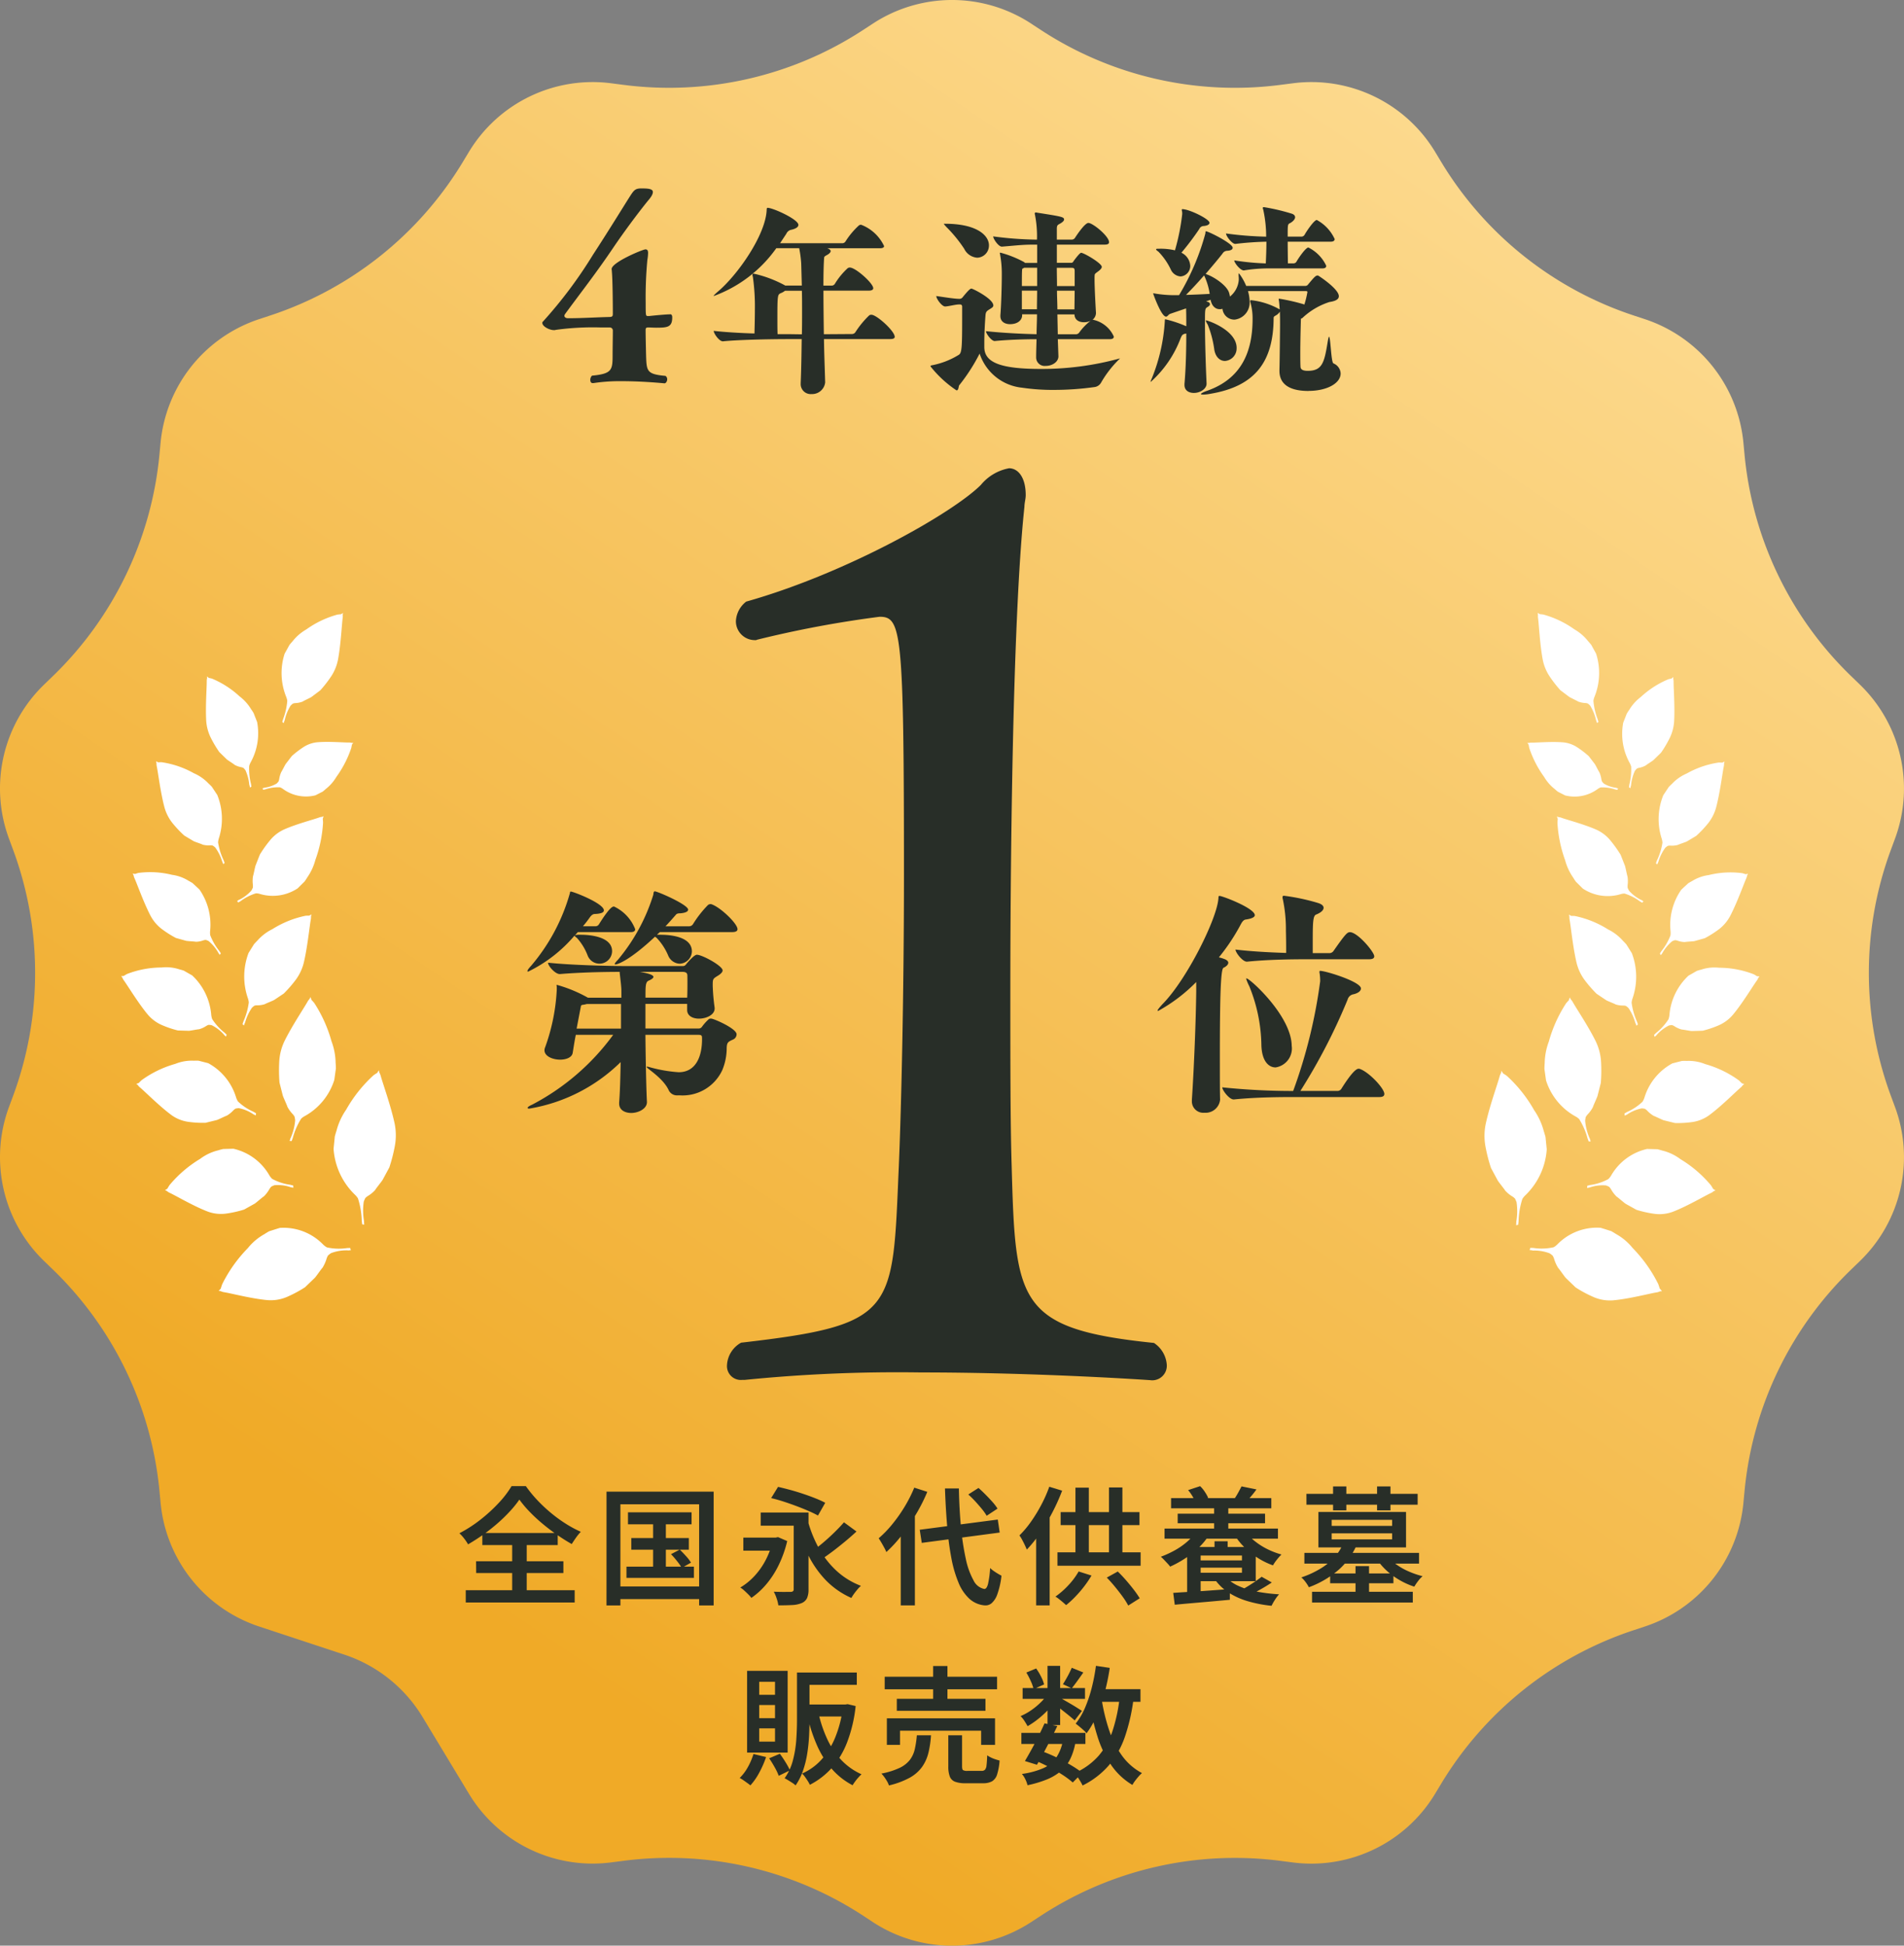
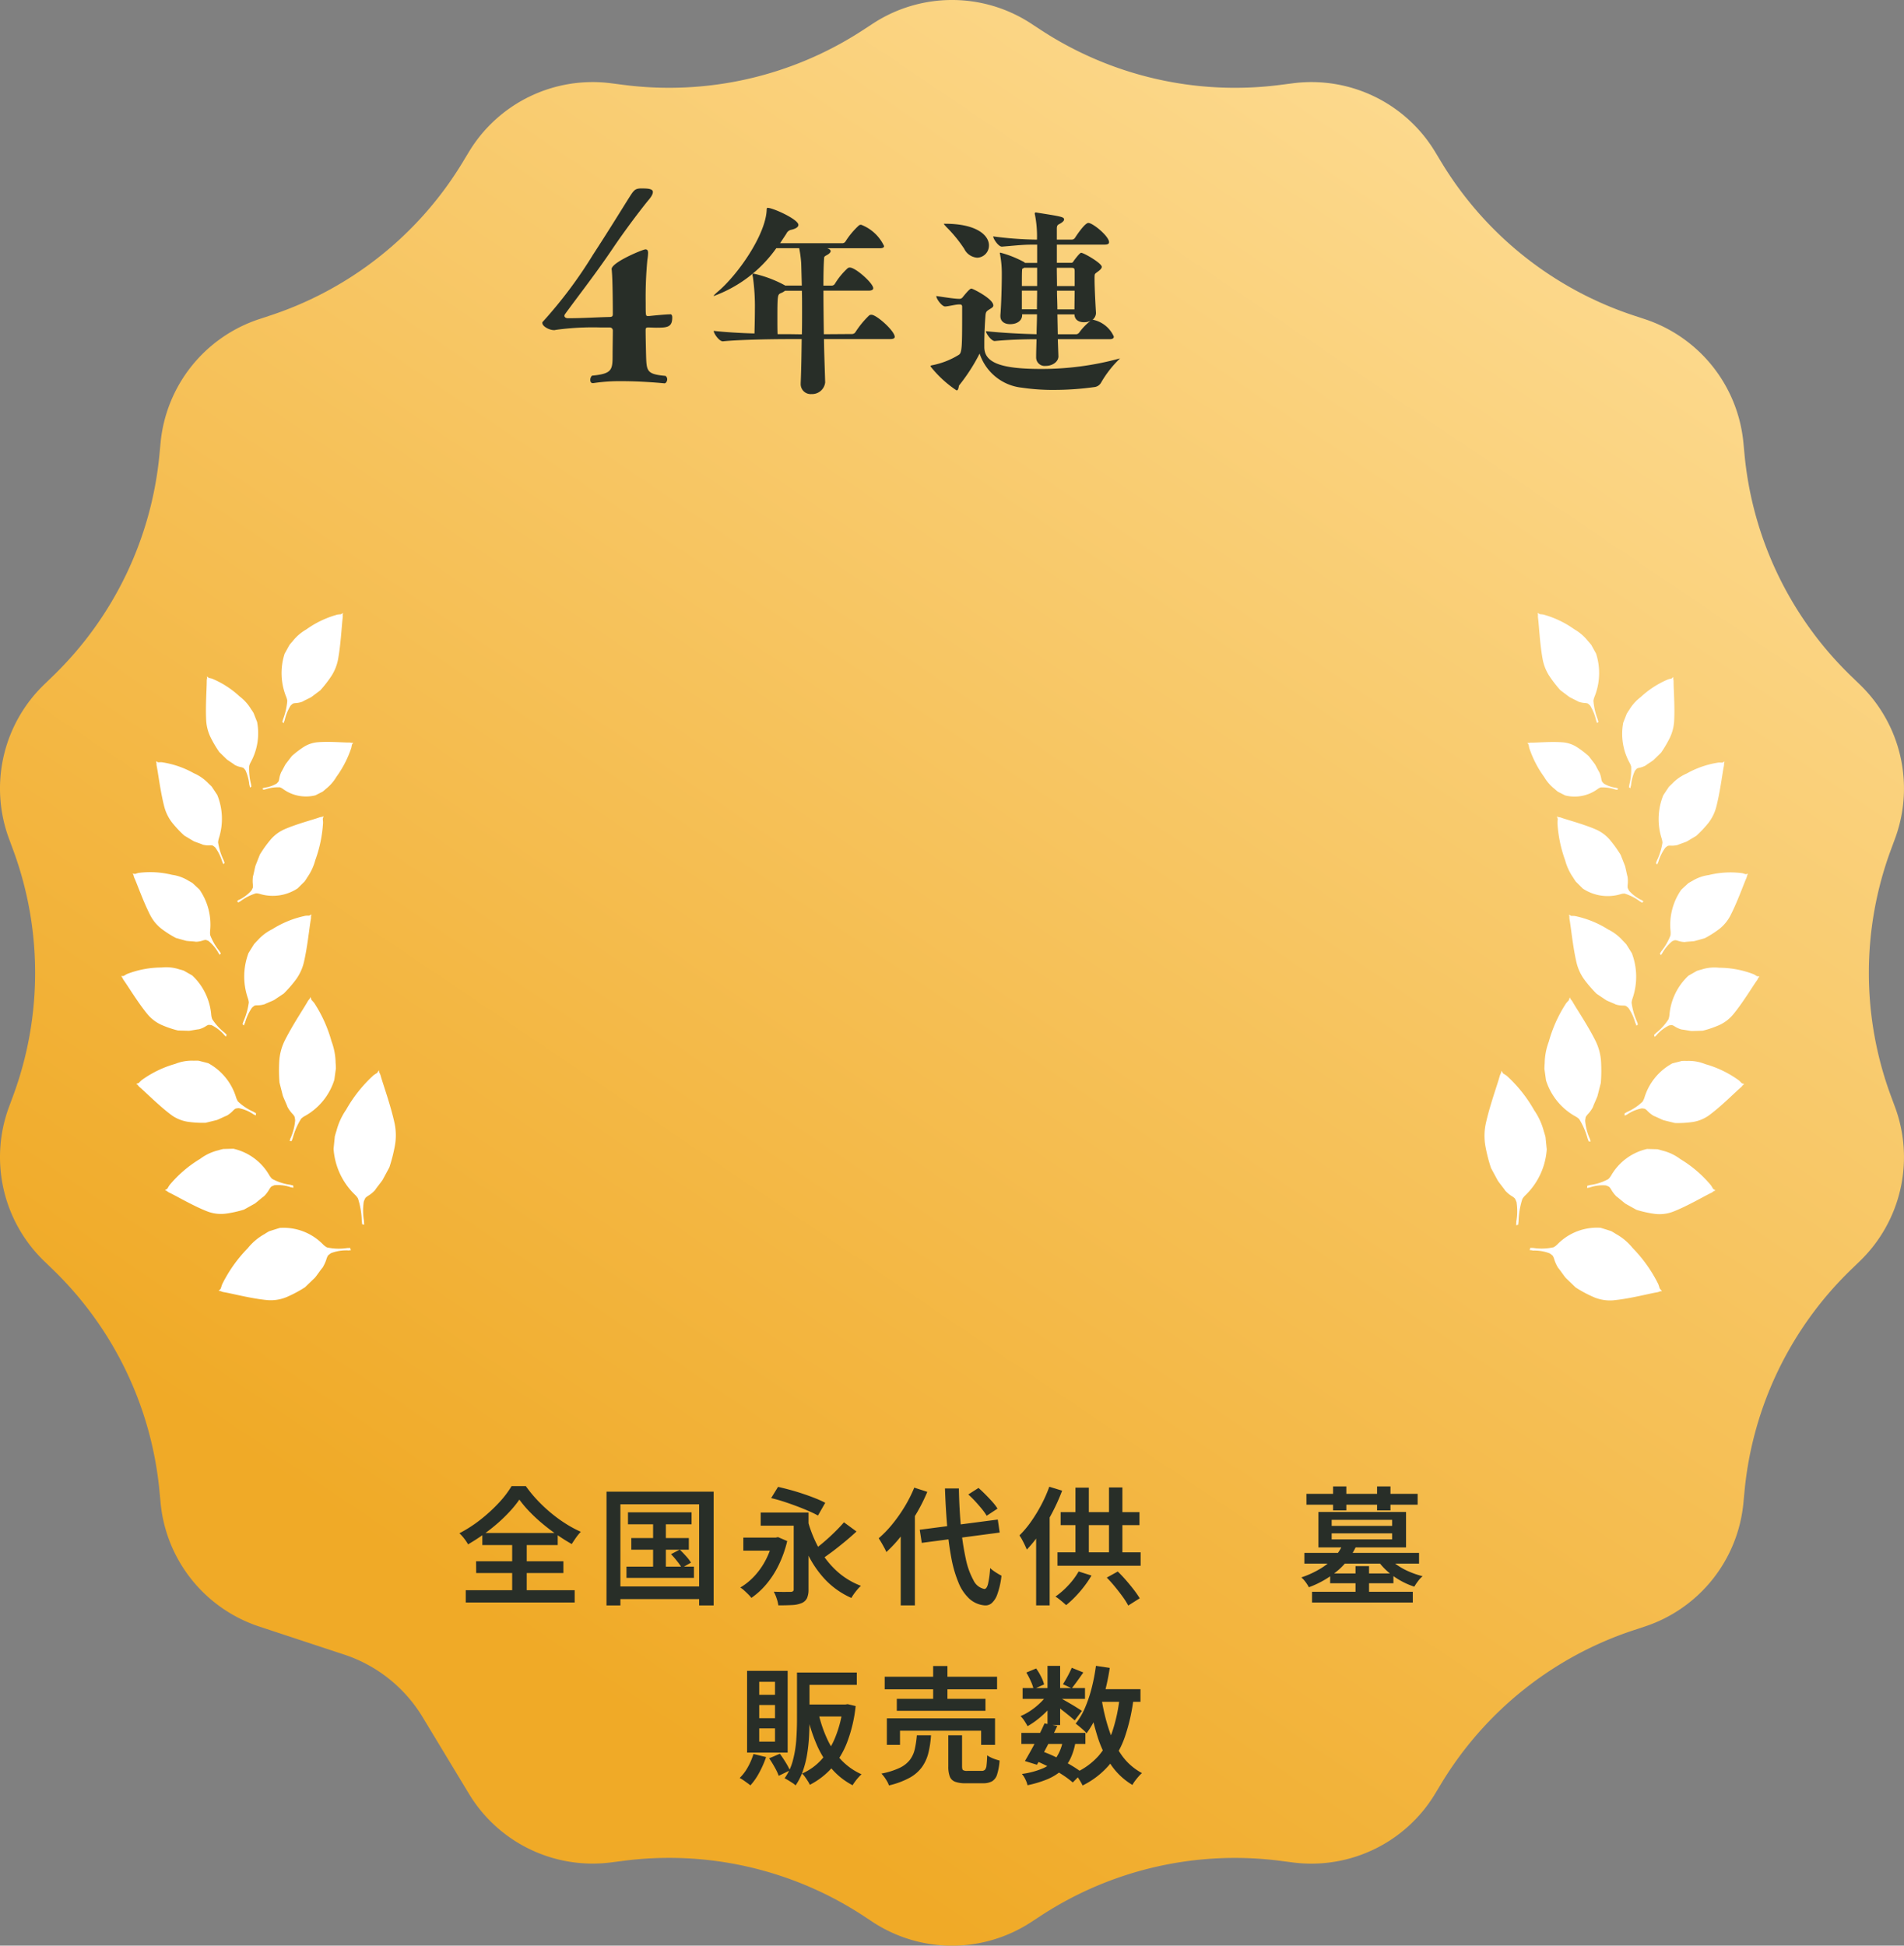
<svg xmlns="http://www.w3.org/2000/svg" width="125.75" height="128.492" viewBox="0 0 125.75 128.492">
  <rect x="0" y="0" width="125.75" height="128.492" fill="#808080" stroke="none" />
  <defs>
    <linearGradient id="linear-gradient" x1="1.642" y1="-0.693" x2="0.5" y2="1" gradientUnits="objectBoundingBox">
      <stop offset="0" stop-color="#ffe4a5" />
      <stop offset="0" stop-color="#f8c96a" />
      <stop offset="0.483" stop-color="#fee09c" />
      <stop offset="1" stop-color="#f0aa27" />
    </linearGradient>
  </defs>
  <g id="グループ_12479" data-name="グループ 12479" transform="translate(-246.347 -487.687)">
    <path id="パス_9162" data-name="パス 9162" d="M68.095,1.554l.656.429A23.42,23.42,0,0,0,84.6,5.6l.778-.1a9.544,9.544,0,0,1,9.406,4.53l.405.671A23.42,23.42,0,0,0,107.89,20.831l.745.246a9.543,9.543,0,0,1,6.509,8.162l.074.781a23.42,23.42,0,0,0,7.051,14.642l.564.545a9.543,9.543,0,0,1,2.323,10.178l-.272.736a23.421,23.421,0,0,0,0,16.252l.272.735a9.544,9.544,0,0,1-2.323,10.178l-.564.545a23.42,23.42,0,0,0-7.051,14.642l-.074.781a9.543,9.543,0,0,1-6.509,8.162l-.745.246a23.421,23.421,0,0,0-12.706,10.133l-.405.671a9.544,9.544,0,0,1-9.406,4.53l-.778-.1a23.42,23.42,0,0,0-15.844,3.616l-.656.429a9.543,9.543,0,0,1-10.44,0L57,126.509a23.42,23.42,0,0,0-15.844-3.616l-.778.1a9.544,9.544,0,0,1-9.406-4.53L27.912,113.4a9.543,9.543,0,0,0-5.177-4.129l-5.619-1.855a9.543,9.543,0,0,1-6.509-8.162l-.074-.781A23.421,23.421,0,0,0,3.48,83.829l-.564-.545A9.543,9.543,0,0,1,.593,73.107l.272-.735a23.421,23.421,0,0,0,0-16.252l-.272-.736A9.543,9.543,0,0,1,2.916,45.206l.564-.545a23.421,23.421,0,0,0,7.051-14.642l.074-.781a9.543,9.543,0,0,1,6.509-8.162l.745-.246A23.42,23.42,0,0,0,30.565,10.7l.405-.671A9.544,9.544,0,0,1,40.376,5.5l.778.1A23.42,23.42,0,0,0,57,1.982l.657-.429a9.543,9.543,0,0,1,10.44,0" transform="translate(246.347 487.688)" fill="url(#linear-gradient)" />
    <g id="グループ_12468" data-name="グループ 12468" transform="translate(276.684 585.83)">
      <path id="パス_9167" data-name="パス 9167" d="M208.8,630.142a7.25,7.25,0,0,1-.628.779,10.314,10.314,0,0,1-.809.787,11.958,11.958,0,0,1-.939.742q-.5.354-1.02.657a2.749,2.749,0,0,0-.253-.379,2.605,2.605,0,0,0-.32-.354,8.823,8.823,0,0,0,1.4-.905,10.423,10.423,0,0,0,1.2-1.1,6.5,6.5,0,0,0,.847-1.108h.944a8.253,8.253,0,0,0,.758.927,10.028,10.028,0,0,0,.893.838,9.387,9.387,0,0,0,.977.712,7.585,7.585,0,0,0,1,.539,3.443,3.443,0,0,0-.32.392q-.151.215-.278.417-.481-.27-.982-.619t-.964-.737a10.567,10.567,0,0,1-.851-.792,7.249,7.249,0,0,1-.665-.792m-3.538,5.99h7.194v.809h-7.194Zm.682-1.912H211.7V635H205.94Zm.413-1.87h4.979v.8h-4.979Zm1.971.354h.961v3.875h-.961Z" transform="translate(-204.828 -629.258)" fill="#282e28" />
      <path id="パス_9168" data-name="パス 9168" d="M266.283,631.6h7.076v7.514h-.96v-6.68h-5.2v6.68h-.918Zm.5,6.259h6.057v.834H266.78Zm.817-1.306h4.456v.741H267.6Zm.1-3.589h4.2v.792h-4.2Zm.219,1.7h3.8v.767h-3.8Zm1.44-1.457h.843v3.74h-.843Zm1.188,2.519.573-.3q.2.193.417.434a2.835,2.835,0,0,1,.325.426l-.607.345a4.192,4.192,0,0,0-.312-.442q-.2-.257-.4-.459" transform="translate(-256.562 -631.231)" fill="#282e28" />
      <path id="パス_9169" data-name="パス 9169" d="M324.3,632.931h.177l.16-.034.607.261a7.718,7.718,0,0,1-.564,1.588,6.049,6.049,0,0,1-.817,1.264,4.953,4.953,0,0,1-.986.9,2.208,2.208,0,0,0-.206-.232q-.131-.131-.27-.257a1.5,1.5,0,0,0-.257-.194,4.2,4.2,0,0,0,.943-.767,4.834,4.834,0,0,0,.741-1.061,5.436,5.436,0,0,0,.472-1.289Zm-1.954,0h2.292v.859h-2.292Zm1.146-1.659h2.721v.868h-2.721Zm.691-.952.455-.741q.371.084.8.2t.859.261q.43.143.809.295a6.733,6.733,0,0,1,.649.295l-.48.842a6.78,6.78,0,0,0-.619-.3q-.366-.16-.792-.32t-.855-.3q-.429-.139-.826-.232m1.491.952h.977v5.08a1.39,1.39,0,0,1-.1.577.685.685,0,0,1-.35.324,1.852,1.852,0,0,1-.628.13q-.375.021-.914.021a2.534,2.534,0,0,0-.114-.459,2.5,2.5,0,0,0-.189-.442q.219.008.451.012t.413,0h.249a.274.274,0,0,0,.16-.046.182.182,0,0,0,.042-.139Zm.885.371a8.273,8.273,0,0,0,.733,1.912,5.99,5.99,0,0,0,1.175,1.537,4.977,4.977,0,0,0,1.647,1.023,1.9,1.9,0,0,0-.223.227q-.122.143-.232.295a2.491,2.491,0,0,0-.177.278,5.384,5.384,0,0,1-1.7-1.183A6.736,6.736,0,0,1,326.591,634a11.74,11.74,0,0,1-.8-2.19Zm2.434.278.826.606q-.354.329-.754.661t-.8.636q-.4.3-.741.531l-.64-.522q.346-.244.729-.568t.745-.678q.362-.354.632-.666" transform="translate(-303.589 -629.527)" fill="#282e28" />
      <path id="パス_9170" data-name="パス 9170" d="M382.277,629.9l.859.278a11.539,11.539,0,0,1-.746,1.478,13.758,13.758,0,0,1-.931,1.373,8.586,8.586,0,0,1-1.028,1.125,2.675,2.675,0,0,0-.135-.282c-.062-.115-.126-.23-.194-.345s-.126-.209-.177-.282a7.3,7.3,0,0,0,.9-.931,9.956,9.956,0,0,0,.813-1.154,9.007,9.007,0,0,0,.636-1.259m-.893,2.367.918-.918.017.017v6.31h-.935Zm1.255.413,5.155-.674.126.859-5.147.682Zm1.668-2.729h.918q.025,1.373.139,2.557a17.079,17.079,0,0,0,.316,2.085,5.011,5.011,0,0,0,.509,1.424,1.015,1.015,0,0,0,.712.573q.16.009.248-.333a6.31,6.31,0,0,0,.139-1.049,1.811,1.811,0,0,0,.236.194q.143.1.286.185t.228.126a5.28,5.28,0,0,1-.274,1.226,1.4,1.4,0,0,1-.379.594.632.632,0,0,1-.442.143,1.711,1.711,0,0,1-1.02-.434,2.953,2.953,0,0,1-.72-1.061,7.96,7.96,0,0,1-.472-1.613,19.66,19.66,0,0,1-.278-2.1q-.1-1.163-.148-2.519m1.542.4.674-.43q.228.2.472.447t.455.484a3.212,3.212,0,0,1,.329.434l-.716.472a3.639,3.639,0,0,0-.316-.446q-.2-.244-.434-.5a6.458,6.458,0,0,0-.464-.459" transform="translate(-352.229 -629.797)" fill="#282e28" />
      <path id="パス_9171" data-name="パス 9171" d="M440.637,629.525l.851.261a13.05,13.05,0,0,1-.64,1.428,13.786,13.786,0,0,1-.8,1.348,8.305,8.305,0,0,1-.893,1.116q-.042-.11-.126-.287t-.181-.358a2.12,2.12,0,0,0-.181-.291,6.547,6.547,0,0,0,.763-.906,10,10,0,0,0,.678-1.108,9.126,9.126,0,0,0,.531-1.2m-.868,2.3.893-.884v6.419h-.893Zm2.805,3.294.851.269a6.864,6.864,0,0,1-.489.724,7.686,7.686,0,0,1-.585.678,6.749,6.749,0,0,1-.6.552q-.084-.076-.21-.185t-.261-.215a2.174,2.174,0,0,0-.236-.164,5.308,5.308,0,0,0,.855-.75,4.786,4.786,0,0,0,.678-.91m-1.4-1.264h5.493v.885h-5.493Zm.211-2.654h5.206v.859h-5.206Zm.977-1.617h.884v4.734h-.884Zm2.072,5.939.724-.4q.278.269.552.585t.51.623a6.174,6.174,0,0,1,.387.56l-.758.48a4.709,4.709,0,0,0-.366-.581q-.232-.32-.505-.653t-.543-.611m.143-5.956h.885v4.759h-.885Z" transform="translate(-401.676 -629.483)" fill="#282e28" />
-       <path id="パス_9172" data-name="パス 9172" d="M500.059,632.265l.834.244a4.273,4.273,0,0,1-.691.838,6.185,6.185,0,0,1-.893.7,7.143,7.143,0,0,1-.969.531,2,2,0,0,0-.173-.206l-.232-.248a2.274,2.274,0,0,0-.211-.2,6.557,6.557,0,0,0,.926-.425,4.7,4.7,0,0,0,.809-.564,3.4,3.4,0,0,0,.6-.67m-2.089-.2h7.489v.665H497.97Zm.43-2.013h6.621v.674H498.4Zm.143,6.259q.472-.034,1.078-.068t1.293-.084l1.369-.1v.708l-1.3.118-1.247.109q-.594.051-1.091.1Zm.295-5.231h5.77v.632h-5.77Zm.623,2.2h.893v3.285h-.893Zm.067-3.757.792-.261a2.131,2.131,0,0,1,.312.379,2.948,2.948,0,0,1,.219.388l-.834.32a2.226,2.226,0,0,0-.2-.413,2.872,2.872,0,0,0-.291-.413m.43,4.642h3.361v.48h-3.361Zm.11-.885h3.926v2.257h-3.926v-.556h3.016v-1.137h-3.016Zm1.179-2.864h.935v1.979h-.935Zm.716,4.776a2.439,2.439,0,0,0,.83.632,5,5,0,0,0,1.218.392,11.376,11.376,0,0,0,1.525.19,2.5,2.5,0,0,0-.27.358,3.662,3.662,0,0,0-.227.4,8.608,8.608,0,0,1-1.6-.312,4.827,4.827,0,0,1-1.272-.585,3.26,3.26,0,0,1-.914-.906Zm-.691-2.291h.867v.758h-.867Zm2.038-.649a3.346,3.346,0,0,0,.615.636,4.56,4.56,0,0,0,.825.527,5.221,5.221,0,0,0,.944.362,3.259,3.259,0,0,0-.3.337,2.773,2.773,0,0,0-.261.379,4.91,4.91,0,0,1-.994-.484,5.237,5.237,0,0,1-.868-.686,4.462,4.462,0,0,1-.665-.817Zm-.253-2.974.986.2q-.169.236-.341.438t-.308.346l-.775-.211q.118-.177.24-.4t.2-.379m1.323,5.973.674.379q-.363.244-.779.476t-.763.383l-.514-.329q.219-.126.476-.282t.5-.324q.24-.169.409-.3" transform="translate(-451.394 -629.258)" fill="#282e28" />
      <path id="パス_9173" data-name="パス 9173" d="M559.1,633.244l.876.135a4.7,4.7,0,0,1-1.137,1.533,6.337,6.337,0,0,1-1.98,1.163,2.121,2.121,0,0,0-.135-.228,2.625,2.625,0,0,0-.181-.24,1.384,1.384,0,0,0-.181-.181,6.27,6.27,0,0,0,1.306-.607,4.072,4.072,0,0,0,.9-.75,3.062,3.062,0,0,0,.531-.826m-2.536.564h7.573v.708h-7.573Zm.135-3.9h7.346v.716H556.7Zm.371,6.469h6.655v.708h-6.655Zm.421-5.273h5.787v2.342h-5.787Zm.775,4.061h4.178v.649h-4.178Zm.1-3.142h3.993v-.4h-3.993Zm0,.893h3.993v-.4h-3.993Zm.093-3.5h.876V631h-.876Zm1.483,5.265h.893v2.039h-.893Zm2.089-.674a3.064,3.064,0,0,0,.6.56,4.414,4.414,0,0,0,.817.463,5.758,5.758,0,0,0,.923.316,1.9,1.9,0,0,0-.3.325,3.7,3.7,0,0,0-.248.366,4.958,4.958,0,0,1-.964-.43,4.838,4.838,0,0,1-.851-.619,4.09,4.09,0,0,1-.653-.754Zm-.666-4.591h.885V631h-.885Z" transform="translate(-500.752 -629.394)" fill="#282e28" />
      <path id="パス_9174" data-name="パス 9174" d="M322.79,711.9l.834.2a6.592,6.592,0,0,1-.451,1.028,4.147,4.147,0,0,1-.585.842c-.056-.045-.126-.1-.211-.16s-.171-.124-.261-.185a2.038,2.038,0,0,0-.236-.143,3.1,3.1,0,0,0,.539-.716,4.333,4.333,0,0,0,.371-.868m-.421-5.492h2.679v5.4h-2.679Zm.8,1.584h1.044v-.859h-1.044Zm0,1.542h1.044v-.868h-1.044Zm0,1.55h1.044v-.876h-1.044Zm.657,1.1.708-.3q.185.253.375.56a4.709,4.709,0,0,1,.291.535l-.741.362a3.889,3.889,0,0,0-.265-.56q-.181-.324-.366-.594m1.836-5.669h.826v3.151q0,.5-.029,1.066a11.039,11.039,0,0,1-.122,1.15,6.572,6.572,0,0,1-.278,1.116,4,4,0,0,1-.489.973,1.362,1.362,0,0,0-.211-.164q-.135-.088-.274-.173c-.093-.056-.173-.1-.24-.135a3.591,3.591,0,0,0,.552-1.2,7.365,7.365,0,0,0,.219-1.352q.046-.687.046-1.285Zm.261,0h3.69v.817h-3.69Zm2.772,2.115h.16l.151-.025.531.126a9.487,9.487,0,0,1-.56,2.384,5.612,5.612,0,0,1-1.015,1.7,5,5,0,0,1-1.449,1.116,2.139,2.139,0,0,0-.139-.249q-.088-.139-.185-.274a1.39,1.39,0,0,0-.19-.219,3.752,3.752,0,0,0,1.285-.927,5.027,5.027,0,0,0,.914-1.487,7.648,7.648,0,0,0,.5-1.992Zm-2.536,0h2.763v.792h-2.763Zm.918.547a8.518,8.518,0,0,0,.581,1.731,5.161,5.161,0,0,0,.935,1.39,4.191,4.191,0,0,0,1.331.939q-.093.084-.21.215a3.022,3.022,0,0,0-.215.265q-.1.135-.164.244a4.666,4.666,0,0,1-1.39-1.1,6.205,6.205,0,0,1-.973-1.563,10.777,10.777,0,0,1-.636-1.967Z" transform="translate(-303.364 -694.205)" fill="#282e28" />
      <path id="パス_9175" data-name="パス 9175" d="M383.387,708.959h.935a6.6,6.6,0,0,1-.173,1.163,2.73,2.73,0,0,1-.421.931,2.5,2.5,0,0,1-.813.708,5.434,5.434,0,0,1-1.373.51,1.226,1.226,0,0,0-.118-.265,3.116,3.116,0,0,0-.185-.286,2,2,0,0,0-.194-.232,4.988,4.988,0,0,0,1.2-.375,1.881,1.881,0,0,0,.682-.531,1.86,1.86,0,0,0,.324-.712,6.507,6.507,0,0,0,.135-.91m-2.123-3.867h7.422v.826h-7.422Zm.143,2.746h7.144v1.752h-.918v-.935h-5.358v.935h-.868Zm.657-1.289h5.855v.792h-5.855Zm2.4-2.165h.944v2.6h-.944Zm1,4.574h.91v2.055q0,.194.063.245a.553.553,0,0,0,.3.051h.927a.307.307,0,0,0,.219-.072.5.5,0,0,0,.105-.291q.029-.219.046-.665a1.692,1.692,0,0,0,.236.139,2.157,2.157,0,0,0,.3.122c.1.034.2.062.282.084a3.96,3.96,0,0,1-.164.918.789.789,0,0,1-.337.455,1.223,1.223,0,0,1-.6.126h-1.129a1.964,1.964,0,0,1-.712-.1.6.6,0,0,1-.345-.341,1.818,1.818,0,0,1-.1-.661Z" transform="translate(-353.17 -692.501)" fill="#282e28" />
      <path id="パス_9176" data-name="パス 9176" d="M440.957,706.1l.59.354a4.6,4.6,0,0,1-.527.678,6.356,6.356,0,0,1-.682.636,5.242,5.242,0,0,1-.729.5q-.076-.143-.206-.345a1.713,1.713,0,0,0-.257-.32,3.843,3.843,0,0,0,.691-.379,4.67,4.67,0,0,0,.644-.531,3.02,3.02,0,0,0,.476-.59M439.2,708.71h4.229v.733H439.2Zm2.746.5.834.076a4.143,4.143,0,0,1-.341,1.125,2.516,2.516,0,0,1-.615.809,3.409,3.409,0,0,1-.926.56,7.347,7.347,0,0,1-1.293.388,1.735,1.735,0,0,0-.147-.4,1.639,1.639,0,0,0-.223-.345,5.378,5.378,0,0,0,1.4-.375,2.054,2.054,0,0,0,.864-.7,2.96,2.96,0,0,0,.446-1.137m-2.662-3.462h4.119v.716h-4.119Zm1.449,2.333.842.177q-.2.421-.442.889t-.472.9q-.232.43-.434.767l-.792-.244q.194-.329.43-.754t.463-.884q.228-.459.4-.846m-1.2-3.361.649-.269a3.886,3.886,0,0,1,.324.539,2.422,2.422,0,0,1,.2.514l-.691.312a2.827,2.827,0,0,0-.19-.535,5.355,5.355,0,0,0-.29-.56m.581,5.812.48-.606q.5.185.994.429t.922.5a7.739,7.739,0,0,1,.72.484l-.632.64a5.945,5.945,0,0,0-.67-.5q-.4-.261-.867-.505t-.948-.447m.817-6.25h.834v3.909h-.834Zm.758,2.072q.109.059.324.181t.459.265q.244.143.442.27l.291.185-.48.632q-.118-.109-.307-.265t-.409-.329l-.417-.328q-.2-.156-.333-.249Zm.842-1.946.766.312q-.2.286-.4.564t-.366.48l-.581-.269q.143-.219.312-.531a6.019,6.019,0,0,0,.27-.556m3.167,1.921.918.084a12.47,12.47,0,0,1-.573,2.548,5.925,5.925,0,0,1-1.061,1.891,5.531,5.531,0,0,1-1.735,1.331,2.947,2.947,0,0,0-.143-.265q-.093-.156-.194-.307a1.585,1.585,0,0,0-.194-.244,4.556,4.556,0,0,0,1.575-1.129,4.819,4.819,0,0,0,.935-1.664,10.819,10.819,0,0,0,.472-2.245m-1.567-2.047.91.135a14.746,14.746,0,0,1-.341,1.651,10.63,10.63,0,0,1-.51,1.478,5.849,5.849,0,0,1-.682,1.192,1.448,1.448,0,0,0-.2-.211q-.131-.118-.274-.236t-.244-.194a4.5,4.5,0,0,0,.615-1.041,8.751,8.751,0,0,0,.442-1.31,12.671,12.671,0,0,0,.282-1.466m.379,2.224a12.681,12.681,0,0,0,.5,2.051,6.114,6.114,0,0,0,.855,1.676,3.858,3.858,0,0,0,1.306,1.133,2.089,2.089,0,0,0-.223.223q-.122.139-.232.286a2.2,2.2,0,0,0-.177.274,4.485,4.485,0,0,1-1.4-1.31,7.037,7.037,0,0,1-.9-1.87,16.571,16.571,0,0,1-.552-2.329Zm-.505-.682h3.066v.834h-3.066Z" transform="translate(-402.08 -692.412)" fill="#282e28" />
    </g>
    <g id="グループ_12469" data-name="グループ 12469" transform="translate(282.162 500.128)">
      <g id="グループ_12467" data-name="グループ 12467" transform="translate(0 0)">
        <path id="パス_9163" data-name="パス 9163" d="M266.671,102.765c.032,0,.127.016.127.206,0,.649-.317.681-1.061.681-.19,0-.38-.016-.523-.016-.174,0-.174.079-.174.19,0,.364.016,1.061.032,1.71.032,1,.063,1.188,1.283,1.3a.276.276,0,0,1,.111.222c0,.143-.095.269-.174.269-.016,0-1.393-.142-2.8-.142a11.6,11.6,0,0,0-1.9.127h-.048c-.111,0-.158-.095-.158-.206a.393.393,0,0,1,.111-.285c1.314-.127,1.362-.364,1.362-1.346,0-.523.016-1.2.016-1.631a.2.2,0,0,0-.222-.206h-.554a17.926,17.926,0,0,0-2.993.158.308.308,0,0,1-.127.016c-.285,0-.76-.238-.76-.475,0-.032,0-.063.032-.079a29.576,29.576,0,0,0,3.309-4.418c1.124-1.726,2.169-3.436,2.486-3.927.238-.364.333-.443.665-.459.459,0,.808.016.808.238,0,.206-.237.475-.333.586-.728.9-1.647,2.153-2.248,3.04-1.172,1.742-2.2,3.04-3.23,4.45a.225.225,0,0,0-.032.1c0,.1.111.158.222.158h.19c.7,0,1.821-.063,2.486-.079.253,0,.3-.032.3-.206,0-.823-.016-2.3-.063-2.787,0-.079-.016-.127-.016-.174,0-.443,2.058-1.3,2.233-1.3.127,0,.174.079.174.238a3,3,0,0,1-.047.459,26.455,26.455,0,0,0-.111,2.85c0,.855,0,.855.158.855h.079c.427-.048,1.14-.111,1.346-.111Z" transform="translate(-258.215 -94.452)" fill="#282e28" />
        <path id="パス_9164" data-name="パス 9164" d="M326.463,106.794h1.074l-.04-1.459a7.717,7.717,0,0,0-.133-1.008h-1.512a8.727,8.727,0,0,1-4.124,3.156c-.013,0-.013,0-.013-.013s.08-.106.265-.265c1.3-1.087,3.17-3.74,3.236-5.41,0-.133.04-.133.066-.133.345,0,2.029.756,2.029,1.127,0,.146-.186.265-.517.332a.457.457,0,0,0-.279.252L326.1,104h4.111a.251.251,0,0,0,.212-.119,5.129,5.129,0,0,1,.889-1.061.239.239,0,0,1,.146-.04,2.767,2.767,0,0,1,1.512,1.406c0,.08-.066.146-.292.146h-3.461c.159.053.225.119.225.186,0,.106-.146.212-.279.279-.159.093-.146.093-.159.252-.026.411-.04,1.021-.04,1.75h.544a.251.251,0,0,0,.212-.119,4.7,4.7,0,0,1,.849-1.034.238.238,0,0,1,.146-.04c.371,0,1.539,1.034,1.539,1.366,0,.08-.067.159-.305.159h-2.984c0,.849.013,1.857.027,2.878l1.87-.013a.27.27,0,0,0,.212-.119,6.058,6.058,0,0,1,.915-1.114.237.237,0,0,1,.146-.04c.345,0,1.538,1.074,1.538,1.459,0,.08-.066.146-.292.146H329c.013.955.053,1.936.079,2.851v.013a.867.867,0,0,1-.9.769.66.66,0,0,1-.716-.69v-.04c.04-.942.053-1.936.066-2.9h-.968c-.73,0-3.063.027-4.23.146h-.013c-.239,0-.6-.517-.6-.69.676.079,1.724.146,2.692.172.013-.517.027-1.1.027-1.565a13.852,13.852,0,0,0-.133-2.175.576.576,0,0,1-.027-.133.07.07,0,0,1,.08-.079,7.879,7.879,0,0,1,2.109.8m-.318.491c-.212.093-.225.133-.225,1.75,0,.318,0,.65.013.955h.69l.915.013c.013-.517.013-1.021.013-1.512s0-.942-.013-1.366h-1.114a1.026,1.026,0,0,1-.279.159" transform="translate(-310.396 -100.377)" fill="#282e28" />
        <path id="パス_9165" data-name="パス 9165" d="M414.557,113.014c.013,0,.013,0,.013.013a7.072,7.072,0,0,0-1.247,1.6.581.581,0,0,1-.438.279,19.368,19.368,0,0,1-2.705.186,13.692,13.692,0,0,1-2.069-.146,3.3,3.3,0,0,1-2.8-2.254,12.217,12.217,0,0,1-1.353,2.1c-.04.053-.027.332-.172.332a7.411,7.411,0,0,1-1.724-1.591c0-.027.027-.053.093-.066a5.226,5.226,0,0,0,1.777-.69c.212-.132.225-.49.225-2.705v-.477a.133.133,0,0,0-.146-.146h-.066c-.225,0-.65.119-.9.133h-.013c-.212,0-.583-.5-.583-.69.464.066,1.193.186,1.512.186H404a.267.267,0,0,0,.2-.119c.4-.491.5-.557.57-.557.093,0,1.446.676,1.446,1.114,0,.066-.04.119-.146.186-.265.172-.345.186-.371.451-.04.517-.079,1.207-.079,1.83v.279c0,1.034,1.1,1.445,3.727,1.445a19.443,19.443,0,0,0,5.159-.676.1.1,0,0,1,.053-.013m-8.633-7.466a.8.8,0,0,1-.769.809,1.034,1.034,0,0,1-.862-.584,9.091,9.091,0,0,0-1.18-1.445c-.106-.119-.159-.172-.159-.2s.027-.013.08-.013c2.069,0,2.891.756,2.891,1.432m4.588,7.32c0,.371-.4.637-.849.637a.563.563,0,0,1-.623-.57v-.027c0-.278.013-.676.027-1.167-.743,0-1.777.027-2.758.119H406.3c-.212,0-.57-.491-.57-.65,1.1.119,2.52.186,3.342.2,0-.4.027-.849.027-1.313h-.981v.066c0,.292-.265.584-.8.584-.332,0-.636-.159-.636-.531v-.066c.053-.584.093-1.976.093-2.573v-.212a6.807,6.807,0,0,0-.119-1.247c0-.027-.013-.04-.013-.053a.042.042,0,0,1,.04-.04,7.064,7.064,0,0,1,1.565.623c.027.013.04.04.053.053h.809v-1.207h-.172c-.769,0-1.021.04-2.148.133h-.013c-.226,0-.57-.517-.57-.676a23.253,23.253,0,0,0,2.785.212h.106a7.391,7.391,0,0,0-.133-1.645.234.234,0,0,1-.013-.079c0-.053.027-.066.066-.066a.332.332,0,0,1,.106.013c1.6.252,1.764.279,1.764.451,0,.106-.159.212-.278.279-.159.079-.186.119-.2.278v.769h.981a.258.258,0,0,0,.212-.106c.013-.026.637-.995.889-.995.292,0,1.366.875,1.366,1.273,0,.079-.053.159-.278.159h-3.169V106.7h.955c.04,0,.093-.013.146-.106.08-.119.411-.557.5-.557.186,0,1.366.69,1.366.928,0,.066-.053.159-.212.279-.278.212-.252.159-.265.4v.133c0,.584.066,1.79.093,2.215v.04a.586.586,0,0,1-.239.438l.04-.013c.026,0,.04,0,.053.013a1.941,1.941,0,0,1,1.326,1.1c0,.093-.053.172-.279.172h-3.421l.04,1.114Zm-1.406-5.848h-.862a.214.214,0,0,1-.093.053c-.026.013-.04.04-.04.133-.013.159-.013.57-.013,1.021h1.008Zm0,1.512H408.1v1.233h.995c0-.411.013-.822.013-1.233m1.313-.3h1.167v-.981c0-.212-.066-.225-.212-.225h-.968c0,.385.013.8.013,1.207m.026,1.538h1.127c0-.318.013-.769.013-1.233H410.42c0,.411.026.822.026,1.233m.027,1.644h1.207a.27.27,0,0,0,.212-.119,3.7,3.7,0,0,1,.743-.769,1,1,0,0,1-.438.093c-.318,0-.61-.146-.623-.517h-1.127Z" transform="translate(-376.426 -101.783)" fill="#282e28" />
-         <path id="パス_9166" data-name="パス 9166" d="M494.042,113.573c-1.445,0-1.923-.584-1.923-1.326v-.08c.014-.332.04-2.719.04-2.97s0-.57-.013-.862a.723.723,0,0,1-.292.265c-.04.026-.119.053-.119.159-.013,2.838-1.18,4.5-4.178,5a2.687,2.687,0,0,1-.477.053c-.093,0-.146-.013-.146-.04s.133-.119.411-.212c2.334-.822,3-2.666,3-4.748a3.825,3.825,0,0,0-.159-1.141v-.04c0-.04.026-.053.066-.053a4.9,4.9,0,0,1,1.883.61c-.014-.225-.027-.424-.053-.6a.2.2,0,0,1-.013-.079c0-.027.013-.027.053-.027a13.247,13.247,0,0,1,1.618.371c.013,0,.013.013.026.013a6.227,6.227,0,0,0,.2-.822c0-.026,0-.066-.106-.066h-3.819a2.544,2.544,0,0,1,.106.663,1.128,1.128,0,0,1-.981,1.22.789.789,0,0,1-.809-.716.45.45,0,0,1-.186.027c-.266,0-.517-.186-.6-.623l-.292.106.119.04a.166.166,0,0,1,.133.146c0,.053-.04.119-.159.186-.172.106-.172.119-.172,1.087,0,1.3.066,3.143.106,3.952v.027c0,.345-.425.61-.836.61-.332,0-.623-.159-.623-.53v-.066c.119-1.326.119-2.891.119-3.183v-.146c-.026,0-.04.013-.066.013-.2.04-.226.119-.305.292a7.348,7.348,0,0,1-1.976,2.891.013.013,0,0,1-.013-.013,1.741,1.741,0,0,1,.093-.239,11.925,11.925,0,0,0,.849-3.753c0-.133.027-.133.027-.133a8.1,8.1,0,0,1,1.392.464c0-.371,0-.782-.013-1.18l-1.048.358c-.133.053-.172.186-.278.186-.318,0-.849-1.512-.849-1.525s0-.013.013-.013a.373.373,0,0,1,.106.013,7.952,7.952,0,0,0,1.1.106h.491a15.91,15.91,0,0,0,1.737-4.071c.013-.106,0-.146.04-.146.159,0,1.764.8,1.764,1.087,0,.106-.106.186-.371.2a.368.368,0,0,0-.3.186c-.331.424-.729.889-1.114,1.339l.093.04c.451.159,1.313.716,1.459,1.22a1.97,1.97,0,0,1,.053.239,1.565,1.565,0,0,0,.583-1.1v-.093c0-.093-.013-.159-.013-.212,0-.093.013-.133.026-.133a3.854,3.854,0,0,1,.478.836H493.8a.249.249,0,0,0,.186-.066c.437-.53.53-.623.65-.623a.08.08,0,0,1,.053.013c.053.027,1.353.875,1.353,1.353,0,.186-.172.318-.623.385a4.672,4.672,0,0,0-1.777,1.048.261.261,0,0,1-.106.053c-.013.53-.04,1.459-.04,2.254,0,.332,0,.636.013.889,0,.133.04.3.478.3.981,0,1.1-.57,1.326-1.963.04-.212.066-.292.079-.292.106,0,.133,1.684.292,1.764a.756.756,0,0,1,.477.663c0,.65-.9,1.154-2.122,1.154m-7.811-8.275a.692.692,0,0,1-.637.716.767.767,0,0,1-.65-.464,4.375,4.375,0,0,0-.809-1.167c-.106-.079-.159-.119-.159-.159s.066-.04.212-.04a4.09,4.09,0,0,1,1.034.106,14.521,14.521,0,0,0,.478-2.387.887.887,0,0,0-.013-.2.252.252,0,0,1-.014-.093.035.035,0,0,1,.04-.04c.451,0,1.79.65,1.79.9,0,.093-.106.186-.371.212a.328.328,0,0,0-.305.2,17.951,17.951,0,0,1-1.18,1.565,1.02,1.02,0,0,1,.583.849m1.286,1.87a4.375,4.375,0,0,0-.332-1.141l-.04-.079c-.424.491-.849.941-1.193,1.286.53-.013,1.1-.04,1.565-.066m1.777,3.567a.828.828,0,0,1-.769.862c-.3,0-.6-.212-.7-.716a6.958,6.958,0,0,0-.438-1.684,1.116,1.116,0,0,1-.133-.265c0-.013.013-.013.027-.013.119,0,2.015.65,2.015,1.817m1.963-7.015a20.469,20.469,0,0,0-2.042.146H489.2c-.213,0-.61-.517-.61-.69a22.339,22.339,0,0,0,2.652.212,8.315,8.315,0,0,0-.186-1.751c-.013-.066-.04-.119-.04-.146s.026-.053.08-.053a13.365,13.365,0,0,1,1.857.438c.146.053.2.146.2.225,0,.133-.133.279-.318.385-.172.08-.172.08-.172.9h.915a.246.246,0,0,0,.2-.119c.146-.265.636-.981.809-.981a2.72,2.72,0,0,1,1.18,1.26c0,.08-.053.173-.252.173h-2.851c0,.557.013,1.154.013,1.432h.385a.225.225,0,0,0,.186-.119c.133-.239.61-.928.782-.928a2.543,2.543,0,0,1,1.18,1.207c0,.093-.053.173-.252.173h-3.541a9.986,9.986,0,0,0-1.645.133h-.013c-.225,0-.623-.5-.623-.663a16.132,16.132,0,0,0,2.082.2c.013-.332.04-.822.04-1.432" transform="translate(-443.433 -100.194)" fill="#282e28" />
      </g>
    </g>
    <path id="パス_9178" data-name="パス 9178" d="M80.637,275.926l-.136.037.047.1.147-.031a2.649,2.649,0,0,1,.953-.133.76.76,0,0,1,.2.106,2.57,2.57,0,0,0,2.147.423l.22-.112.26-.133s.14-.109.2-.17a2.864,2.864,0,0,0,.707-.806,7.052,7.052,0,0,0,.979-1.9c.015-.055.044-.226.044-.226l.086-.125-.1.007a.554.554,0,0,0-.139-.022c-.334.01-1.359-.084-2.142-.016a2.025,2.025,0,0,0-.874.3,6.257,6.257,0,0,0-.8.609l-.4.521c-.049.065-.253.478-.3.542a1.827,1.827,0,0,0-.132.454.776.776,0,0,1-.047.165,1.16,1.16,0,0,1-.125.136,2.089,2.089,0,0,1-.79.27m-1.671,7.4a2.65,2.65,0,0,0,.791-.6,1.5,1.5,0,0,0,.1-.2.918.918,0,0,0,0-.2,2.147,2.147,0,0,1,.009-.548c.035-.088.136-.624.171-.712l.283-.72a8.074,8.074,0,0,1,.7-.977,2.571,2.571,0,0,1,.873-.67c.846-.379,2.006-.673,2.371-.813a.642.642,0,0,1,.16-.03l.105-.045-.054.168s.02.2.019.264a8.65,8.65,0,0,1-.508,2.458,3.639,3.639,0,0,1-.537,1.157c-.049.088-.172.262-.172.262l-.25.247-.209.208a2.973,2.973,0,0,1-2.5.369.824.824,0,0,0-.255-.039,3.275,3.275,0,0,0-1.013.514l-.153.09-.082-.094.139-.094m.385,8.141a3.275,3.275,0,0,1,.458-1,1.358,1.358,0,0,1,.165-.137.663.663,0,0,1,.182-.025,1.558,1.558,0,0,0,.5-.074c.082-.052.551-.231.629-.283l.626-.419a8.144,8.144,0,0,0,.811-.935,3.172,3.172,0,0,0,.511-1.1c.247-1.036.382-2.429.467-2.873a.953.953,0,0,0,.01-.191l.029-.129-.148.083s-.182,0-.244.008a6.611,6.611,0,0,0-2.186.882,3.19,3.19,0,0,0-.994.761c-.073.068-.218.23-.218.23l-.2.319-.166.269a4.387,4.387,0,0,0-.047,2.97,1.221,1.221,0,0,1,.065.294,4.488,4.488,0,0,1-.351,1.243l-.065.19.092.086.07-.177m3.017,7.614a3.706,3.706,0,0,0,.3-1.168,1.778,1.778,0,0,0-.042-.25.886.886,0,0,0-.126-.172,2.07,2.07,0,0,1-.344-.477c-.027-.106-.28-.644-.307-.749l-.216-.85a10.327,10.327,0,0,1-.015-1.416,3.611,3.611,0,0,1,.332-1.295c.5-1.024,1.319-2.234,1.549-2.655a.922.922,0,0,1,.121-.158l.063-.126.061.188s.145.152.187.21a9.041,9.041,0,0,1,1.136,2.521,4.257,4.257,0,0,1,.273,1.434c.013.114.019.361.019.361l-.058.416-.049.35a4.147,4.147,0,0,1-1.943,2.38,1.076,1.076,0,0,0-.247.178,4.723,4.723,0,0,0-.554,1.277l-.075.2-.13-.006.061-.2m4.85,5.508.014.219-.135-.028-.027-.231a5.183,5.183,0,0,0-.251-1.476,1.224,1.224,0,0,0-.21-.255,4.647,4.647,0,0,1-1.4-3.018l.037-.375.045-.448s.069-.254.11-.368a4.382,4.382,0,0,1,.641-1.4,9.14,9.14,0,0,1,1.8-2.263c.058-.047.246-.161.246-.161l.11-.175.033.148a1.04,1.04,0,0,1,.085.2c.134.5.675,1.988.929,3.187a3.881,3.881,0,0,1,.017,1.429,10.8,10.8,0,0,1-.37,1.452l-.437.811c-.054.1-.449.58-.5.681a2.086,2.086,0,0,1-.473.389.874.874,0,0,0-.174.14,1.815,1.815,0,0,0-.106.244,4.009,4.009,0,0,0,.021,1.292m-7.57-28.812.035.168.094-.06-.028-.181a4.128,4.128,0,0,1-.119-1.177,1.086,1.086,0,0,1,.1-.251,3.97,3.97,0,0,0,.424-2.661l-.106-.269-.125-.32s-.1-.17-.159-.243a3,3,0,0,0-.768-.859,6.179,6.179,0,0,0-1.816-1.171c-.053-.018-.217-.049-.217-.049l-.119-.1.006.12a.872.872,0,0,0-.023.173c.006.412-.092,1.681-.034,2.65a2.948,2.948,0,0,0,.284,1.073,7.6,7.6,0,0,0,.578.979l.493.482c.062.06.456.3.518.363a1.43,1.43,0,0,0,.434.155.611.611,0,0,1,.156.055,1.258,1.258,0,0,1,.13.152,3.047,3.047,0,0,1,.253.972M77.836,280.8a3.025,3.025,0,0,0-.461-.932,1.236,1.236,0,0,0-.165-.122.632.632,0,0,0-.175-.015,1.47,1.47,0,0,1-.481-.044c-.077-.046-.534-.191-.61-.236l-.609-.364a7.4,7.4,0,0,1-.8-.85,2.928,2.928,0,0,1-.514-1.028c-.26-.981-.42-2.31-.511-2.728a.913.913,0,0,1-.012-.181l-.03-.122.143.071s.175-.011.234-.006a6.141,6.141,0,0,1,2.118.725,2.915,2.915,0,0,1,.971.679c.071.061.214.208.214.208l.2.3.165.25a4.2,4.2,0,0,1,.11,2.846,1.209,1.209,0,0,0-.056.286,4.183,4.183,0,0,0,.365,1.176l.066.178-.084.086-.071-.163m-.262,6.015.1.138.066-.108-.1-.154a3.9,3.9,0,0,1-.6-1.04,1.2,1.2,0,0,1-.005-.292,4.062,4.062,0,0,0-.707-2.725l-.213-.2-.253-.232s-.17-.1-.252-.143a2.727,2.727,0,0,0-1.091-.394,5.99,5.99,0,0,0-2.216-.127c-.058.012-.226.07-.226.07l-.157-.029.056.11a.866.866,0,0,0,.051.175c.178.384.613,1.627,1.073,2.507a2.689,2.689,0,0,0,.718.855,6.8,6.8,0,0,0,.958.609l.67.187c.084.023.56.04.644.064a1.506,1.506,0,0,0,.48-.088.638.638,0,0,1,.174-.034,1.152,1.152,0,0,1,.187.072,2.78,2.78,0,0,1,.645.777m.376,5.409a2.667,2.667,0,0,0-.811-.624,1.145,1.145,0,0,0-.205-.026.7.7,0,0,0-.171.082,1.65,1.65,0,0,1-.47.211c-.09,0-.579.1-.669.1l-.72-.021a6.678,6.678,0,0,1-1.1-.376,2.584,2.584,0,0,1-.9-.686c-.642-.775-1.333-1.926-1.588-2.27a.864.864,0,0,1-.085-.164l-.075-.094.163-.009s.164-.1.217-.128a6.348,6.348,0,0,1,2.284-.432,2.759,2.759,0,0,1,1.184.124c.092.019.286.082.286.082l.3.172.256.145a4,4,0,0,1,1.257,2.584,1.244,1.244,0,0,0,.065.3,3.755,3.755,0,0,0,.82.9l.135.131-.046.126-.133-.123m1.942,5.251.16.078.019-.14-.165-.1a3.572,3.572,0,0,1-1.028-.681,1.19,1.19,0,0,1-.128-.277,3.835,3.835,0,0,0-1.838-2.253l-.291-.075-.345-.088s-.21-.01-.308,0a2.915,2.915,0,0,0-1.232.209,7.011,7.011,0,0,0-2.222,1.075c-.052.043-.193.19-.193.19l-.162.055.1.076a.831.831,0,0,0,.123.141c.336.274,1.288,1.242,2.1,1.843a2.5,2.5,0,0,0,1.062.44,6.769,6.769,0,0,0,1.194.071l.735-.181c.092-.023.569-.264.657-.286a1.876,1.876,0,0,0,.431-.343.794.794,0,0,1,.156-.126,1.19,1.19,0,0,1,.213-.031,2.582,2.582,0,0,1,.958.4m2.463,4.819a2.6,2.6,0,0,0-1.062-.13,1.322,1.322,0,0,0-.21.092.905.905,0,0,0-.13.174,2.12,2.12,0,0,1-.361.47c-.088.05-.515.425-.6.478l-.706.394a7.235,7.235,0,0,1-1.228.271,2.52,2.52,0,0,1-1.176-.139c-.967-.371-2.146-1.075-2.549-1.255a.782.782,0,0,1-.153-.107l-.119-.048.154-.1s.11-.189.153-.247a8,8,0,0,1,2.016-1.724,3.228,3.228,0,0,1,1.2-.564c.1-.035.313-.086.313-.086l.37-.01.312-.008a3.67,3.67,0,0,1,2.369,1.746,1.138,1.138,0,0,0,.193.245,3.5,3.5,0,0,0,1.2.391l.188.048.012.146-.179-.033m3.782,4.176.193-.019-.047-.147-.206.007a3.636,3.636,0,0,1-1.327-.045,1.109,1.109,0,0,1-.256-.193,3.646,3.646,0,0,0-2.855-1.094l-.322.1-.381.121s-.211.117-.3.182a3.747,3.747,0,0,0-1.114.936,9.315,9.315,0,0,0-1.686,2.372c-.031.072-.1.3-.1.3l-.135.152.134.014a.771.771,0,0,0,.186.064c.458.066,1.841.437,2.927.531a2.719,2.719,0,0,0,1.249-.208,8.2,8.2,0,0,0,1.207-.645l.639-.615c.083-.077.433-.595.514-.672a2.449,2.449,0,0,0,.267-.591,1.036,1.036,0,0,1,.095-.216,1.549,1.549,0,0,1,.2-.157,2.8,2.8,0,0,1,1.13-.183m-4.2-34.99-.058.17-.092-.076.053-.185a4.342,4.342,0,0,0,.278-1.212,1.163,1.163,0,0,0-.076-.274,4.188,4.188,0,0,1-.1-2.838l.146-.263.174-.316s.131-.164.2-.233a3.128,3.128,0,0,1,.912-.791,6.446,6.446,0,0,1,2.051-.978c.062-.012.239-.026.239-.026l.137-.083-.021.125a.932.932,0,0,1,0,.18c-.061.429-.123,1.769-.312,2.777a3.079,3.079,0,0,1-.437,1.083,7.952,7.952,0,0,1-.732.943l-.577.434c-.073.055-.517.254-.588.309a1.5,1.5,0,0,1-.474.1.637.637,0,0,0-.173.035,1.329,1.329,0,0,0-.155.14,3.189,3.189,0,0,0-.391.98m87.928,4.437a2.09,2.09,0,0,1-.79-.27,1.174,1.174,0,0,1-.125-.136.761.761,0,0,1-.047-.165,1.824,1.824,0,0,0-.132-.454c-.05-.064-.254-.476-.3-.542l-.4-.521a6.269,6.269,0,0,0-.8-.609,2.025,2.025,0,0,0-.874-.3c-.783-.068-1.808.026-2.142.016a.554.554,0,0,0-.139.022l-.1-.007.085.125s.028.171.044.226a7.054,7.054,0,0,0,.979,1.9,2.864,2.864,0,0,0,.707.806c.06.061.2.17.2.17l.261.133.22.112a2.57,2.57,0,0,0,2.147-.423.76.76,0,0,1,.2-.106,2.65,2.65,0,0,1,.953.133l.147.031.048-.1-.136-.037m1.672,7.4.139.094-.082.094-.153-.09a3.277,3.277,0,0,0-1.013-.514.822.822,0,0,0-.255.039,2.973,2.973,0,0,1-2.5-.369l-.209-.208-.25-.247s-.123-.174-.172-.262a3.639,3.639,0,0,1-.538-1.157,8.649,8.649,0,0,1-.507-2.458c0-.067.019-.264.019-.264l-.054-.168.105.045a.642.642,0,0,1,.16.03c.365.14,1.524.434,2.371.813a2.572,2.572,0,0,1,.873.67,8.093,8.093,0,0,1,.7.977l.283.72c.035.088.136.624.171.712a2.147,2.147,0,0,1,.009.548.909.909,0,0,0,0,.2,1.462,1.462,0,0,0,.1.2,2.647,2.647,0,0,0,.791.6m-.376,8.128.07.177.092-.086-.065-.19a4.49,4.49,0,0,1-.351-1.243,1.229,1.229,0,0,1,.065-.294,4.386,4.386,0,0,0-.047-2.97l-.166-.269-.2-.319s-.145-.162-.218-.23a3.188,3.188,0,0,0-.994-.761,6.611,6.611,0,0,0-2.186-.882c-.062-.009-.244-.008-.244-.008l-.148-.083.029.129a.963.963,0,0,0,.01.191c.086.444.22,1.837.467,2.873a3.176,3.176,0,0,0,.511,1.1,8.114,8.114,0,0,0,.811.935l.625.419c.078.052.547.231.629.283a1.558,1.558,0,0,0,.5.074.664.664,0,0,1,.182.025,1.374,1.374,0,0,1,.166.137,3.279,3.279,0,0,1,.458,1m-3.015,7.608.061.2-.13.006-.075-.2a4.722,4.722,0,0,0-.554-1.277,1.074,1.074,0,0,0-.247-.178,4.147,4.147,0,0,1-1.943-2.38l-.049-.35-.058-.416s.006-.247.019-.361a4.256,4.256,0,0,1,.273-1.434,9.05,9.05,0,0,1,1.136-2.521c.042-.058.187-.21.187-.21l.061-.188.063.126a.923.923,0,0,1,.121.158c.229.421,1.053,1.631,1.549,2.655a3.6,3.6,0,0,1,.332,1.295,10.3,10.3,0,0,1-.015,1.416l-.216.85c-.027.105-.28.643-.307.749a2.069,2.069,0,0,1-.344.477.887.887,0,0,0-.126.172,1.781,1.781,0,0,0-.042.25,3.7,3.7,0,0,0,.3,1.168m-4.85,5.506a4.016,4.016,0,0,0,.021-1.292,1.836,1.836,0,0,0-.106-.244.866.866,0,0,0-.174-.14,2.085,2.085,0,0,1-.473-.389c-.054-.1-.449-.579-.5-.681l-.437-.811a10.776,10.776,0,0,1-.37-1.452,3.884,3.884,0,0,1,.017-1.429c.254-1.2.8-2.686.929-3.187a1.03,1.03,0,0,1,.085-.2l.033-.148.11.175s.188.114.246.161a9.135,9.135,0,0,1,1.8,2.263,4.379,4.379,0,0,1,.641,1.4c.041.114.11.368.11.368l.045.448.037.375a4.647,4.647,0,0,1-1.4,3.018,1.217,1.217,0,0,0-.21.255,5.182,5.182,0,0,0-.251,1.476l-.027.231-.135.028.014-.219m7.574-28.811a3.04,3.04,0,0,1,.253-.972,1.257,1.257,0,0,1,.13-.152.612.612,0,0,1,.156-.055,1.427,1.427,0,0,0,.434-.155c.061-.06.456-.3.518-.363l.494-.482a7.622,7.622,0,0,0,.578-.979,2.947,2.947,0,0,0,.284-1.073c.058-.969-.04-2.238-.034-2.65a.871.871,0,0,0-.023-.173l.006-.12-.119.1s-.164.032-.216.049a6.177,6.177,0,0,0-1.816,1.171,3,3,0,0,0-.768.859c-.055.073-.159.243-.159.243l-.125.32-.106.269a3.972,3.972,0,0,0,.424,2.661,1.086,1.086,0,0,1,.1.251,4.133,4.133,0,0,1-.119,1.177l-.028.181.093.06.035-.168m1.809,5.044-.071.163-.084-.086.066-.178a4.183,4.183,0,0,0,.365-1.176,1.207,1.207,0,0,0-.056-.286,4.2,4.2,0,0,1,.11-2.846l.165-.25.2-.3s.143-.147.214-.208a2.915,2.915,0,0,1,.971-.679,6.14,6.14,0,0,1,2.118-.725c.059,0,.234.006.234.006l.143-.071-.03.122a.914.914,0,0,1-.013.181c-.091.417-.251,1.746-.511,2.728a2.928,2.928,0,0,1-.514,1.028,7.4,7.4,0,0,1-.8.85l-.609.364c-.075.045-.532.19-.61.236a1.469,1.469,0,0,1-.481.044.631.631,0,0,0-.175.015,1.236,1.236,0,0,0-.165.122,3.026,3.026,0,0,0-.461.932m.264,6.025a2.782,2.782,0,0,1,.645-.777,1.148,1.148,0,0,1,.187-.072.638.638,0,0,1,.174.034,1.506,1.506,0,0,0,.48.088c.084-.023.56-.04.644-.064l.67-.187a6.807,6.807,0,0,0,.958-.609,2.691,2.691,0,0,0,.718-.855c.46-.879.9-2.123,1.073-2.507a.878.878,0,0,0,.051-.175l.056-.11-.157.029s-.169-.058-.227-.07a5.991,5.991,0,0,0-2.216.127,2.728,2.728,0,0,0-1.091.394c-.082.039-.252.143-.252.143l-.253.232-.213.2a4.062,4.062,0,0,0-.707,2.725,1.212,1.212,0,0,1-.005.292,3.9,3.9,0,0,1-.6,1.04l-.1.154.066.108.1-.138m-.374,5.41-.133.123-.046-.126.135-.131a3.752,3.752,0,0,0,.82-.9,1.236,1.236,0,0,0,.065-.3,4,4,0,0,1,1.258-2.584l.255-.145.3-.172s.194-.063.286-.082a2.76,2.76,0,0,1,1.184-.124,6.346,6.346,0,0,1,2.284.432c.054.026.217.128.217.128l.163.009-.075.094a.867.867,0,0,1-.086.164c-.255.344-.946,1.5-1.588,2.27a2.582,2.582,0,0,1-.9.686,6.683,6.683,0,0,1-1.1.376l-.72.021c-.09,0-.579-.1-.669-.1a1.651,1.651,0,0,1-.47-.211.7.7,0,0,0-.171-.082,1.144,1.144,0,0,0-.2.026,2.664,2.664,0,0,0-.811.624m-1.946,5.251a2.583,2.583,0,0,1,.959-.4,1.193,1.193,0,0,1,.213.031.793.793,0,0,1,.156.126,1.872,1.872,0,0,0,.43.343c.089.023.565.264.657.286l.735.181a6.77,6.77,0,0,0,1.194-.071,2.506,2.506,0,0,0,1.062-.44c.817-.6,1.769-1.568,2.1-1.843a.822.822,0,0,0,.123-.141l.1-.076-.161-.055s-.141-.147-.193-.19a7.01,7.01,0,0,0-2.222-1.075,2.914,2.914,0,0,0-1.232-.209c-.1-.009-.308,0-.308,0l-.345.088-.291.075a3.835,3.835,0,0,0-1.838,2.253,1.2,1.2,0,0,1-.128.277,3.573,3.573,0,0,1-1.028.681l-.165.1.019.14.16-.078m-2.468,4.82-.179.033.012-.146.188-.048a3.5,3.5,0,0,0,1.2-.391,1.138,1.138,0,0,0,.193-.245,3.67,3.67,0,0,1,2.369-1.746l.312.008.37.01s.215.052.313.086a3.226,3.226,0,0,1,1.2.564,7.993,7.993,0,0,1,2.016,1.724c.043.057.154.247.154.247l.154.1-.119.048a.791.791,0,0,1-.153.107c-.4.18-1.581.884-2.549,1.255a2.52,2.52,0,0,1-1.176.139,7.237,7.237,0,0,1-1.229-.271l-.706-.394c-.088-.053-.516-.428-.6-.478a2.114,2.114,0,0,1-.361-.47.906.906,0,0,0-.13-.174,1.315,1.315,0,0,0-.21-.092,2.6,2.6,0,0,0-1.063.13m-3.786,4.172a2.8,2.8,0,0,1,1.13.183,1.547,1.547,0,0,1,.2.157,1.029,1.029,0,0,1,.095.216,2.447,2.447,0,0,0,.267.591c.08.077.43.595.513.672l.639.615a8.2,8.2,0,0,0,1.207.645,2.72,2.72,0,0,0,1.249.208c1.086-.094,2.469-.465,2.927-.531a.771.771,0,0,0,.186-.064l.134-.014L172.78,309s-.07-.227-.1-.3a9.318,9.318,0,0,0-1.686-2.372,3.748,3.748,0,0,0-1.115-.936c-.093-.065-.3-.182-.3-.182l-.38-.121-.322-.1a3.646,3.646,0,0,0-2.855,1.094,1.105,1.105,0,0,1-.256.193,3.635,3.635,0,0,1-1.327.045l-.206-.007-.047.147.193.019m4.2-34.993a3.193,3.193,0,0,0-.391-.98,1.354,1.354,0,0,0-.155-.14.639.639,0,0,0-.173-.035,1.5,1.5,0,0,1-.474-.1c-.072-.054-.516-.254-.588-.309l-.577-.434a7.937,7.937,0,0,1-.732-.943,3.08,3.08,0,0,1-.437-1.083c-.189-1.008-.251-2.347-.312-2.777a.934.934,0,0,1,0-.18l-.021-.125.137.083s.178.014.239.026a6.449,6.449,0,0,1,2.051.978,3.128,3.128,0,0,1,.912.791c.067.069.2.233.2.233l.174.316.145.263a4.188,4.188,0,0,1-.1,2.838,1.154,1.154,0,0,0-.076.274,4.331,4.331,0,0,0,.278,1.212l.053.185-.091.076-.058-.17" transform="translate(183.184 263.783)" fill="#fff" />
-     <path id="パス_9180" data-name="パス 9180" d="M237.266,239.42l-.191.207a.778.778,0,0,1,.239-.032h.143c.669,0,2.07.143,2.07,1.083a.834.834,0,0,1-1.609.3,3.719,3.719,0,0,0-.717-1.179.74.74,0,0,1-.159-.143,9.374,9.374,0,0,1-3.058,2.373c-.032,0-.048-.016-.048-.032,0-.064.08-.175.255-.366a12.675,12.675,0,0,0,2.548-4.778c.016-.064,0-.111.064-.111.159,0,2.182.78,2.182,1.242,0,.143-.191.223-.605.239q-.167,0-.334.239a7,7,0,0,1-.446.573h.828a.274.274,0,0,0,.239-.143c.7-1.115.892-1.163.987-1.163a2.756,2.756,0,0,1,1.4,1.5c0,.1-.064.191-.3.191Zm6.561,10.782a.6.6,0,0,1-.557-.334c-.366-.812-1.465-1.449-1.465-1.545,0-.016.016-.016.032-.016a.355.355,0,0,1,.111.016,9.355,9.355,0,0,0,1.975.35c1.163,0,1.545-1.083,1.545-2.166v-.064c0-.175-.016-.239-.239-.239h-3.5c.016,1.847.064,3.822.1,4.427v.016c0,.446-.574.717-1.035.717-.414,0-.8-.191-.8-.621v-.08c.048-.542.08-1.545.1-2.66a11.218,11.218,0,0,1-6.036,3.074c-.064,0-.111-.016-.111-.048,0-.048.1-.127.287-.207a15.514,15.514,0,0,0,5.367-4.619h-2.469c-.1.478-.159.924-.207,1.194-.048.3-.43.446-.828.446-.494,0-1.035-.223-1.035-.621a.55.55,0,0,1,.048-.207,13.023,13.023,0,0,0,.764-3.79v-.175a.864.864,0,0,0-.016-.128c0-.016.016-.016.032-.016a9.114,9.114,0,0,1,2.038.844h2.214v-.414c0-.3-.048-.653-.112-1.226v-.064c-1.306,0-2.8.048-3.934.143h-.032c-.3,0-.764-.541-.764-.733v-.016c1.5.159,3.95.223,5.272.223h3.647a.244.244,0,0,0,.191-.111s.51-.637.717-.637c.35,0,1.7.733,1.7,1.035,0,.08-.064.191-.287.334-.366.223-.366.223-.366.685a13.323,13.323,0,0,0,.127,1.449v.048c0,.414-.541.669-1.035.669-.4,0-.781-.175-.781-.573v-.4h-2.755v1.624h3.488a.266.266,0,0,0,.255-.127,3.188,3.188,0,0,1,.446-.494.261.261,0,0,1,.159-.032c.159,0,1.672.653,1.672,1.035a.382.382,0,0,1-.207.334c-.35.159-.43.191-.446.557a3.8,3.8,0,0,1-.287,1.465A2.884,2.884,0,0,1,244,250.2Zm-3.711-6.036h-2.246l-.207.048c-.048,0-.175.016-.191.08l-.287,1.5h2.931Zm2.564-4.746-.191.175h.239c.478,0,2.07.064,2.07,1.1a.837.837,0,0,1-.812.812.862.862,0,0,1-.748-.526,3.913,3.913,0,0,0-.765-1.179l-.111-.08c-1.624,1.529-2.453,1.832-2.612,1.832-.032,0-.048,0-.048-.032s.064-.127.207-.271a12.363,12.363,0,0,0,2.341-4.3c.016-.159.032-.223.1-.223.175,0,2.2.876,2.2,1.21,0,.127-.175.207-.494.239-.064,0-.239,0-.3.079-.207.239-.446.51-.7.78h1.545a.309.309,0,0,0,.271-.143,7.166,7.166,0,0,1,1-1.274.308.308,0,0,1,.159-.048.119.119,0,0,1,.08.016c.589.207,1.7,1.274,1.7,1.64,0,.1-.079.191-.35.191ZM244.5,242.3c0-.143-.048-.255-.334-.255h-2.8c.159.032.892.143.892.334,0,.064-.1.159-.334.255-.191.1-.191.366-.191,1.115h2.755c.016-.35.016-.733.016-1.067Zm37.476-4c0,.143-.239.239-.589.287-.128.016-.223.112-.319.287a13.325,13.325,0,0,1-1.465,2.214,2.259,2.259,0,0,1,.334.1c.191.064.287.159.287.255,0,.111-.112.239-.318.334-.175.08-.239,1.72-.239,5.877,0,1.274,0,2.357.016,2.819v.016a.962.962,0,0,1-1.035.86.755.755,0,0,1-.828-.781v-.08c.1-1.433.255-4.634.287-7.135v-.637a10.859,10.859,0,0,1-2.517,1.911c-.032,0-.032-.016-.032-.032,0-.048.1-.175.318-.414,1.609-1.624,3.6-5.638,3.695-6.975.016-.112-.016-.175.08-.175.191,0,2.325.812,2.325,1.274m8.552,11.817c0,.1-.064.191-.335.191h-5.7c-.94,0-2.5.016-3.9.159h-.016c-.287,0-.749-.605-.749-.8a45.334,45.334,0,0,0,4.682.239,34.059,34.059,0,0,0,1.784-7.246,3.848,3.848,0,0,0-.032-.494.51.51,0,0,1-.016-.128c0-.048.016-.064.048-.064.366,0,2.691.717,2.691,1.162,0,.159-.159.3-.478.382a.48.48,0,0,0-.4.35,38.67,38.67,0,0,1-3.121,6.036h2.452a.3.3,0,0,0,.255-.143c.7-1.115,1-1.322,1.131-1.322a.2.2,0,0,1,.1.016c.589.207,1.609,1.274,1.609,1.656m-.669-9.094c0,.1-.064.191-.35.191H285.4c-.94,0-2.516.016-3.934.159h-.016c-.287,0-.749-.605-.749-.8,1.051.127,2.309.191,3.345.223v-.35c0-.51-.016-1.115-.016-1.115a9.575,9.575,0,0,0-.207-2.1.309.309,0,0,1-.016-.111c0-.08.032-.1.1-.1a13.731,13.731,0,0,1,2.246.478c.255.08.366.191.366.318,0,.159-.175.319-.494.446-.223.08-.223.621-.223,1.943v.605h1.1a.33.33,0,0,0,.271-.143c.78-1.115.908-1.242,1.083-1.242.51,0,1.608,1.306,1.608,1.592m-5.447,5.94a1.269,1.269,0,0,1-1.067,1.4c-.478,0-.924-.446-.94-1.513a10.7,10.7,0,0,0-.8-3.854,3,3,0,0,1-.207-.494c0-.016.016-.016.032-.016.207,0,2.978,2.485,2.978,4.475m-35.346-26.835a71.473,71.473,0,0,1,8.131-1.525c1.44,0,1.606.931,1.606,17.025,0,7.624-.169,15.247-.338,19.227-.424,9.656-.085,10.5-10.418,11.689a1.805,1.805,0,0,0-.934,1.525.914.914,0,0,0,1.016.931h.169A100.977,100.977,0,0,1,259.9,268.5c7.878,0,15.162.509,15.162.509a.961.961,0,0,0,1.1-1.017,1.886,1.886,0,0,0-.847-1.44c-9.068-.931-9.148-2.71-9.4-11.773-.085-2.795-.085-6.776-.085-11.265,0-2.626,0-23.465.931-32.187,0-.255.085-.509.085-.762,0-1.186-.509-1.778-1.1-1.778a3.149,3.149,0,0,0-1.863,1.1c-1.864,1.864-8.892,5.845-15.5,7.707a1.743,1.743,0,0,0-.678,1.271,1.247,1.247,0,0,0,1.223,1.271h.134Z" transform="translate(47.245 309.825)" fill="#282e28" />
  </g>
</svg>